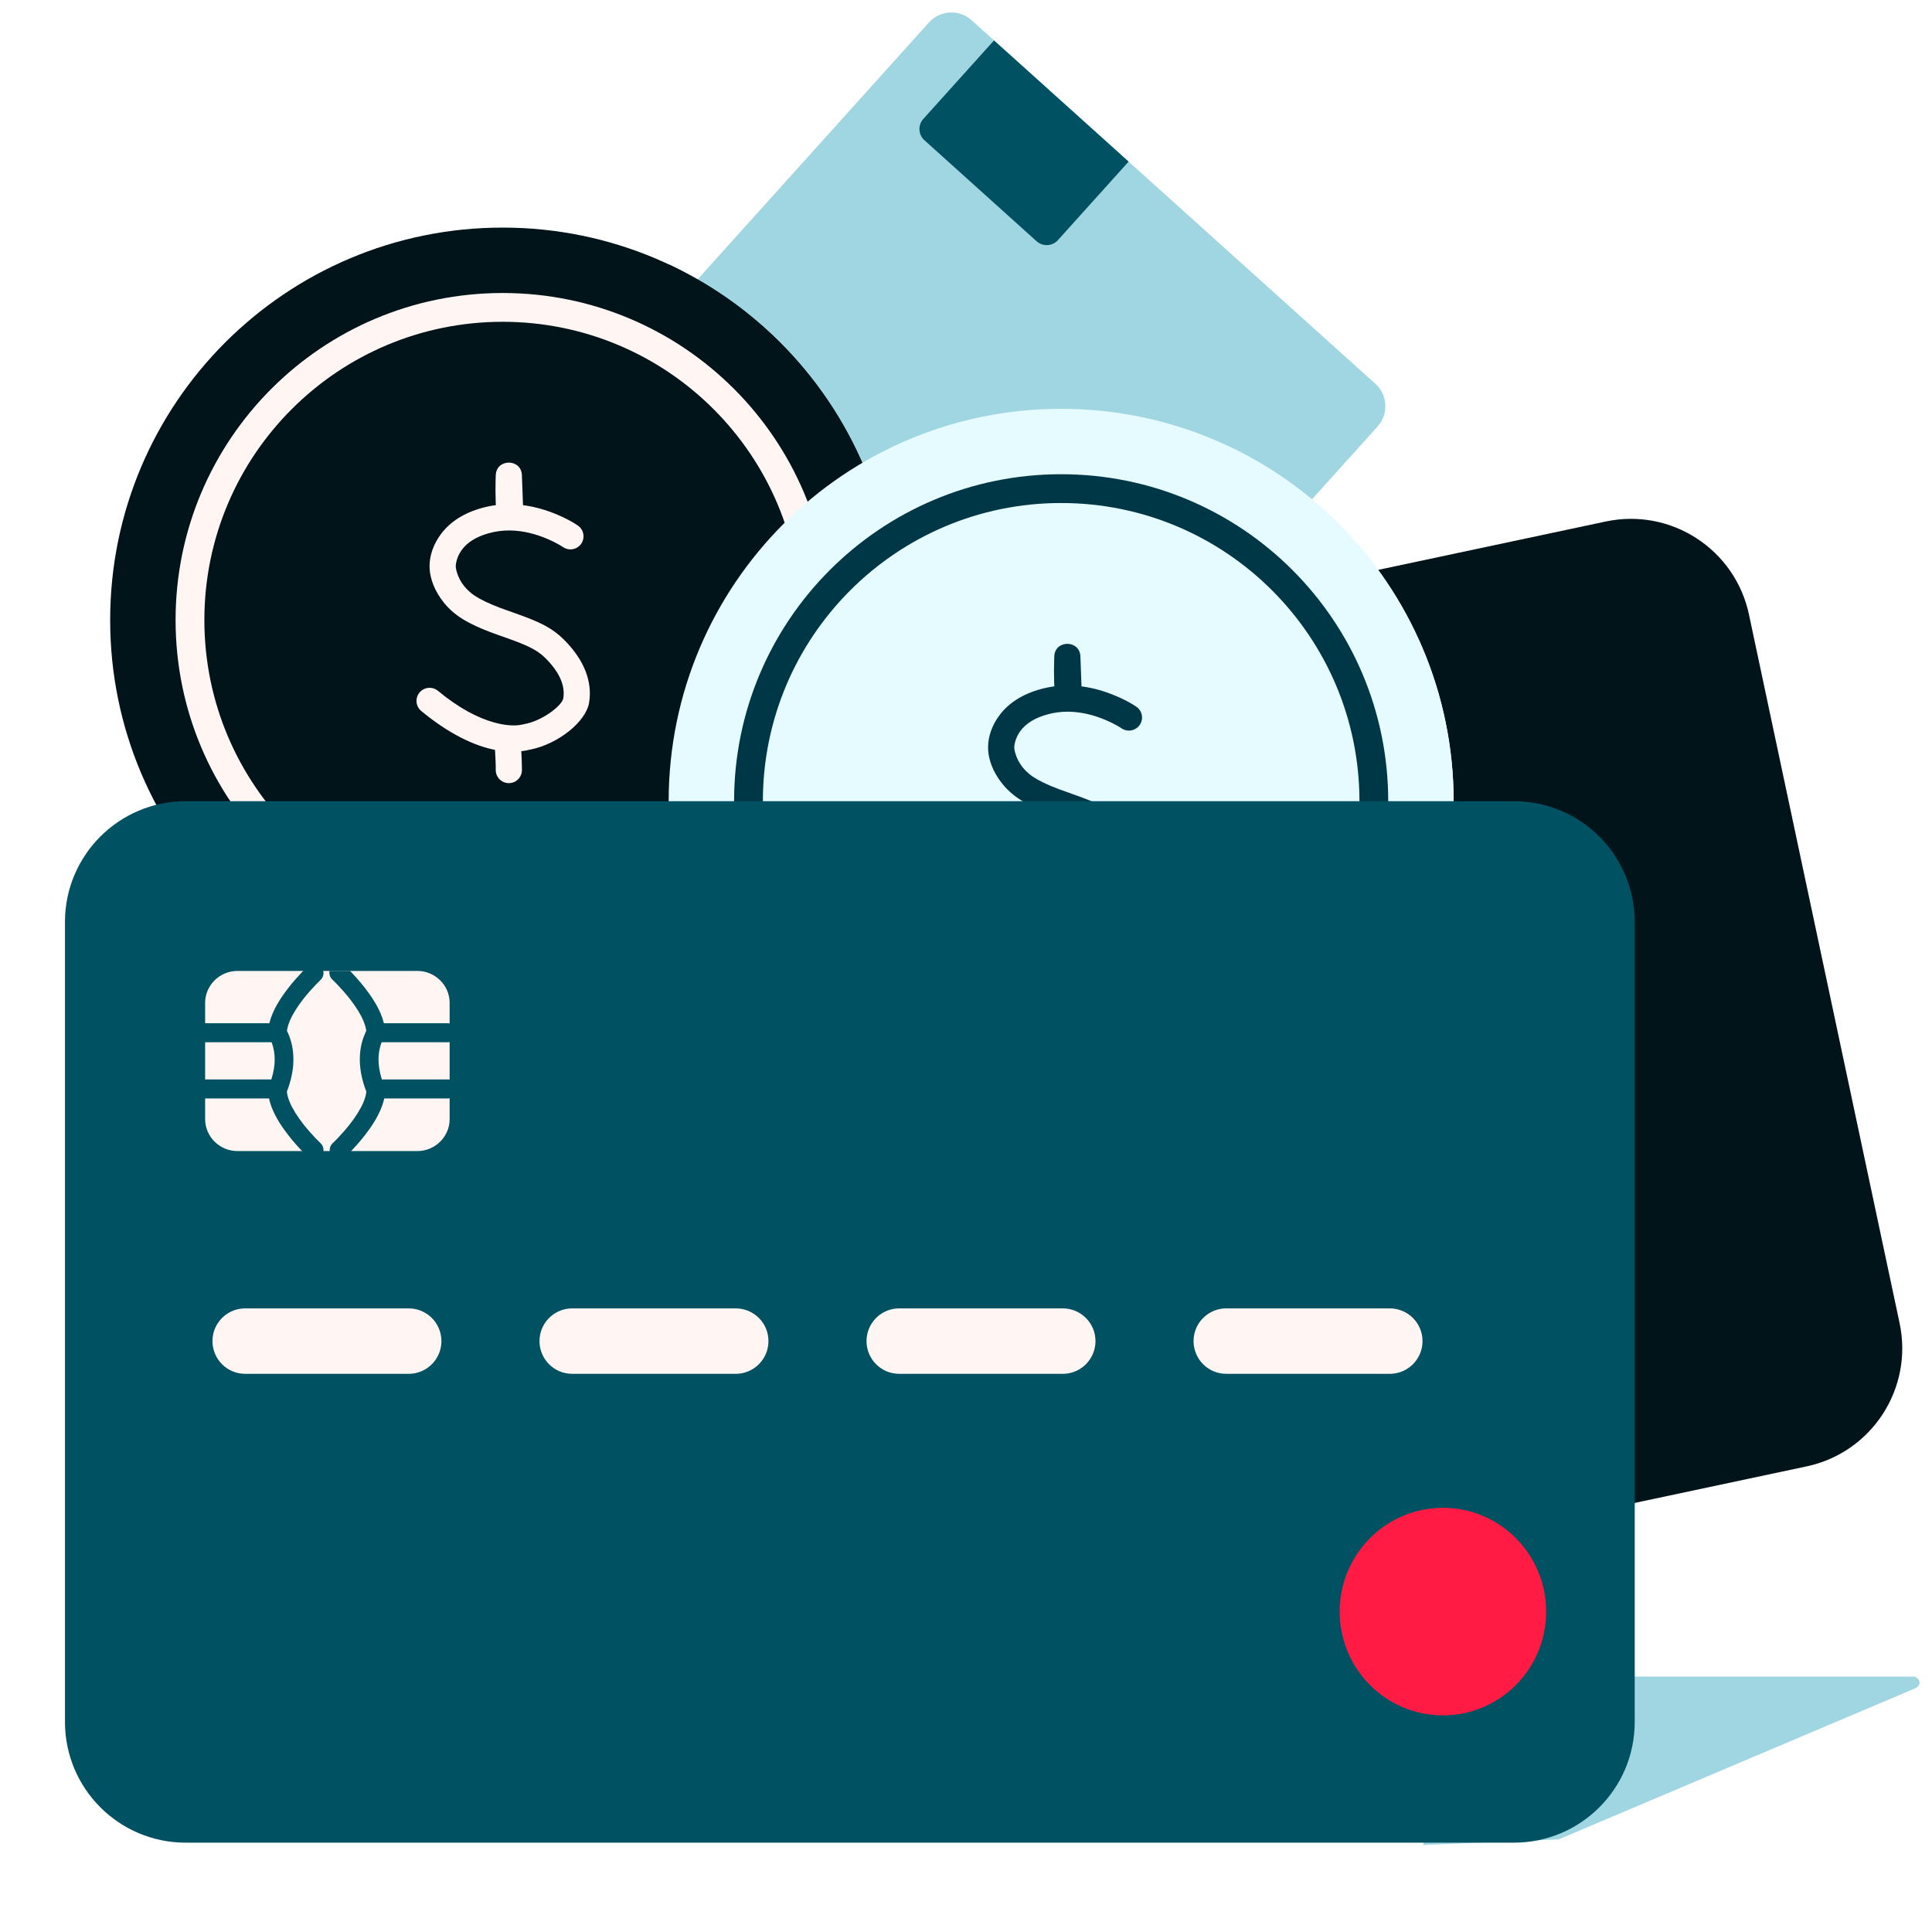
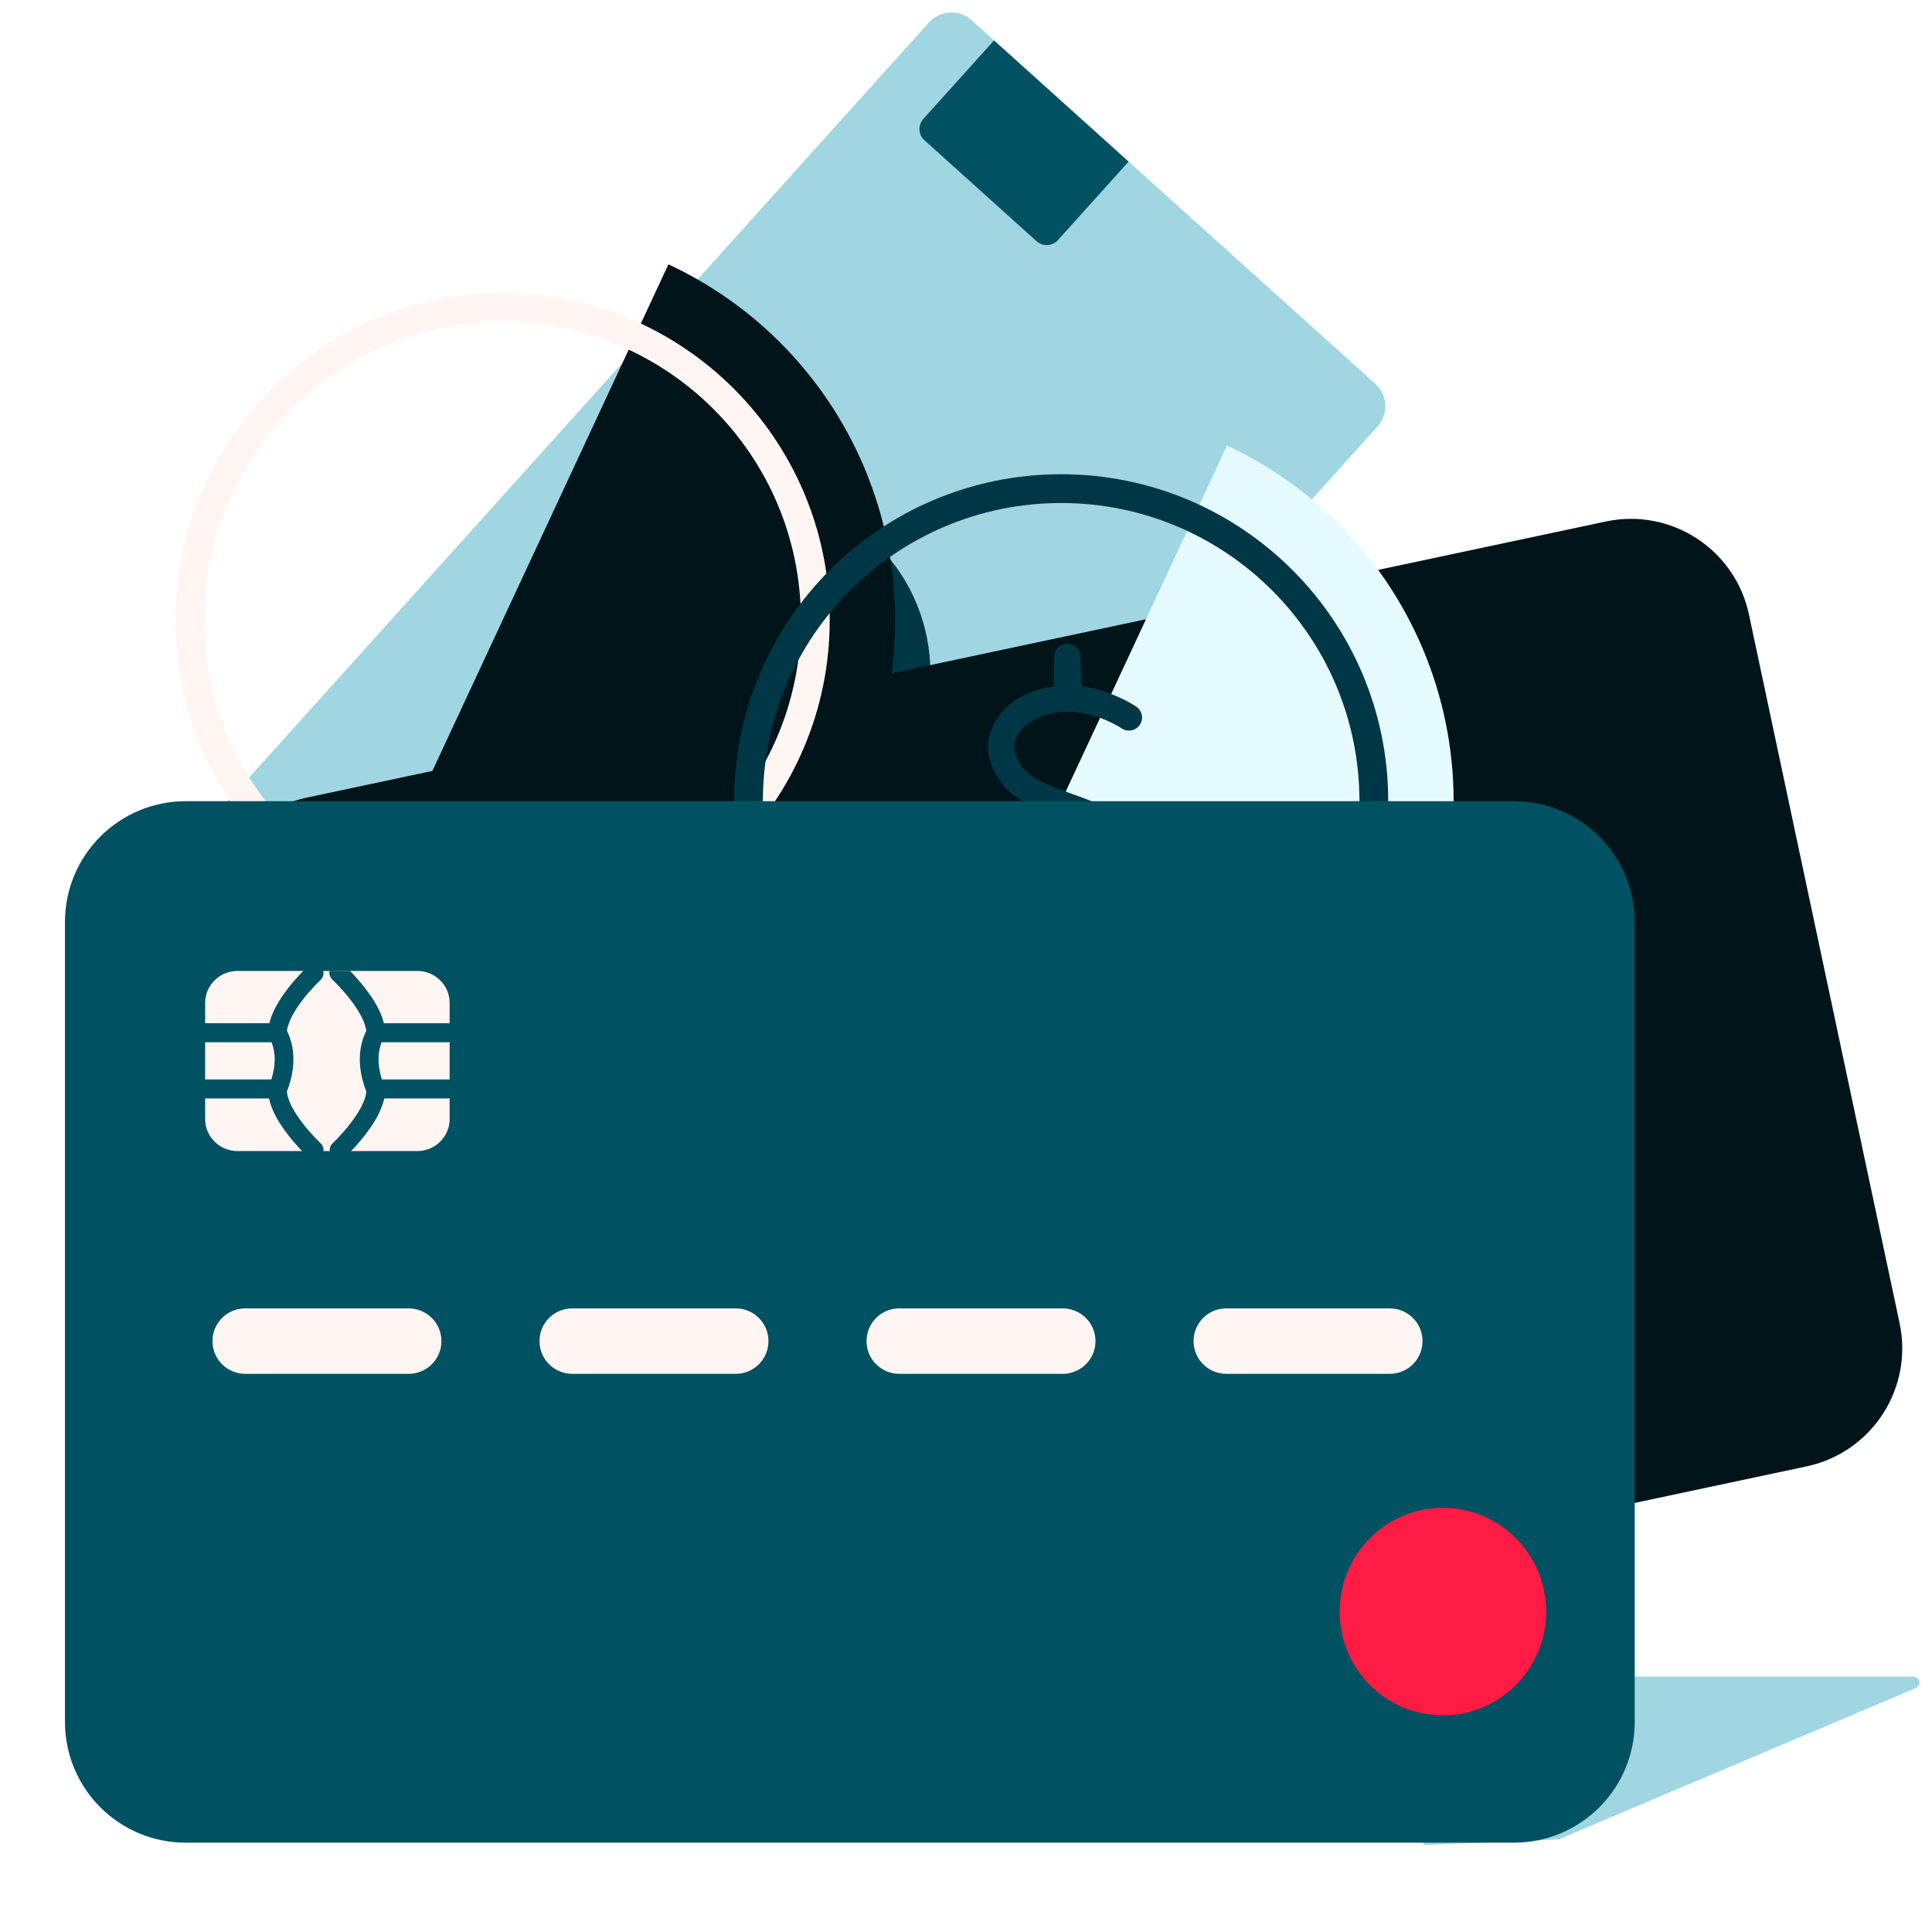
<svg xmlns="http://www.w3.org/2000/svg" width="100" height="100" viewBox="0 0 100 100" fill="none">
  <path d="M4.286 52.137C3.645 51.56 3.593 50.572 4.171 49.931L48.082 1.162C48.66 0.52 49.648 0.469 50.289 1.046L71.19 19.865C71.831 20.443 71.883 21.431 71.305 22.072L27.394 70.841C26.816 71.482 25.828 71.534 25.187 70.957L4.286 52.137Z" fill="#A0D6E2" />
  <path d="M45.751 41.113C49.215 37.266 48.904 31.338 45.057 27.873C41.209 24.409 35.281 24.719 31.817 28.567C28.352 32.415 28.663 38.343 32.51 41.807C36.358 45.272 42.286 44.961 45.751 41.113Z" fill="#003746" />
  <path d="M47.849 7.259C47.528 6.97 47.502 6.476 47.791 6.156L51.45 2.092L58.417 8.365L54.758 12.429C54.469 12.749 53.975 12.775 53.654 12.487L47.849 7.259Z" fill="#005162" />
  <path d="M11.198 46.796L10.152 47.958C9.863 48.278 9.889 48.772 10.21 49.061L13.694 52.197C14.014 52.486 14.508 52.46 14.797 52.14L15.842 50.978C16.131 50.658 16.105 50.164 15.784 49.875L12.301 46.739C11.98 46.45 11.486 46.476 11.198 46.796Z" fill="#003746" />
  <path d="M18.165 53.07L17.119 54.231C16.831 54.552 16.857 55.045 17.177 55.334L20.661 58.471C20.981 58.76 21.475 58.734 21.764 58.413L22.81 57.252C23.098 56.931 23.072 56.437 22.752 56.148L19.268 53.012C18.948 52.723 18.454 52.749 18.165 53.07Z" fill="#003746" />
  <path d="M25.132 59.343L24.086 60.504C23.797 60.825 23.823 61.319 24.144 61.607L27.628 64.744C27.948 65.032 28.442 65.007 28.731 64.686L29.776 63.525C30.065 63.204 30.039 62.71 29.719 62.422L26.235 59.285C25.914 58.996 25.421 59.022 25.132 59.343Z" fill="#003746" />
  <path fill-rule="evenodd" clip-rule="evenodd" d="M83.114 26.993C86.49 26.275 89.809 28.43 90.526 31.807L98.323 68.487C99.041 71.864 96.886 75.183 93.509 75.9L26.262 90.194C22.885 90.912 19.567 88.757 18.849 85.38L11.052 48.7C10.334 45.323 12.49 42.004 15.866 41.287L83.114 26.993Z" fill="#00141A" />
-   <path d="M46.332 32.095C46.332 43.315 37.237 52.41 26.017 52.41C14.797 52.41 5.702 43.315 5.702 32.095C5.702 20.876 14.797 11.78 26.017 11.78C37.237 11.78 46.332 20.876 46.332 32.095Z" fill="#00141A" />
  <path d="M17.437 50.51C22.321 52.785 27.908 53.028 32.971 51.184C38.033 49.339 42.156 45.56 44.431 40.676C46.707 35.792 46.949 30.205 45.105 25.142C43.261 20.08 39.481 15.957 34.598 13.682L26.017 32.096L17.437 50.51Z" fill="#00141A" />
  <path fill-rule="evenodd" clip-rule="evenodd" d="M42.946 32.095C42.946 22.745 35.367 15.166 26.017 15.166C16.667 15.166 9.088 22.745 9.088 32.095C9.088 41.445 16.667 49.024 26.017 49.024C35.367 49.024 42.946 41.445 42.946 32.095ZM10.578 32.095C10.578 23.568 17.49 16.656 26.017 16.656C34.544 16.656 41.456 23.568 41.456 32.095C41.456 40.622 34.544 47.535 26.017 47.535C17.49 47.535 10.578 40.622 10.578 32.095Z" fill="#FFF6F3" />
-   <path fill-rule="evenodd" clip-rule="evenodd" d="M25.661 24.592L25.653 24.82C25.644 25.177 25.643 25.552 25.655 25.907C25.657 25.989 25.661 26.069 25.665 26.146C25.429 26.177 25.192 26.224 24.956 26.289C24.003 26.551 23.302 27.012 22.84 27.622C22.411 28.187 22.249 28.765 22.235 29.237L22.235 29.352L22.24 29.471C22.272 29.941 22.474 30.573 22.979 31.198C23.278 31.567 23.66 31.889 24.129 32.15C24.445 32.325 24.778 32.48 25.156 32.631L25.42 32.733L25.712 32.841L26.428 33.095L26.765 33.22C26.817 33.241 26.868 33.261 26.917 33.28L27.193 33.396C27.666 33.605 27.967 33.801 28.234 34.068C29.009 34.84 29.255 35.539 29.156 36.142C29.093 36.528 28.048 37.328 27.113 37.484L27.015 37.507L26.847 37.534C26.527 37.57 26.102 37.539 25.579 37.395C24.701 37.153 23.726 36.632 22.666 35.756C22.377 35.518 21.951 35.559 21.713 35.847C21.474 36.136 21.515 36.563 21.804 36.801C23.225 37.974 24.515 38.595 25.622 38.814L25.623 38.83L25.65 39.375L25.658 39.632L25.66 39.858C25.66 40.232 25.964 40.535 26.338 40.535C26.712 40.535 27.015 40.232 27.015 39.858C27.015 39.805 27.014 39.75 27.013 39.693L27.003 39.324L26.986 38.946L26.982 38.882C27.047 38.875 27.112 38.866 27.175 38.855L27.255 38.84C27.304 38.83 27.347 38.82 27.385 38.809L27.485 38.791C28.892 38.497 30.329 37.366 30.493 36.361C30.665 35.313 30.265 34.18 29.191 33.109C28.591 32.51 27.963 32.2 26.694 31.752L25.891 31.465L25.467 31.295C25.218 31.189 24.996 31.082 24.787 30.966C24.47 30.79 24.222 30.581 24.032 30.346C23.839 30.108 23.715 29.855 23.643 29.604C23.637 29.581 23.631 29.558 23.625 29.537L23.602 29.426L23.591 29.351L23.59 29.286C23.592 29.233 23.603 29.151 23.627 29.051C23.677 28.843 23.771 28.635 23.919 28.44C24.197 28.073 24.643 27.779 25.315 27.595C25.657 27.501 26.004 27.457 26.353 27.457C26.383 27.46 26.414 27.46 26.445 27.458C27.078 27.473 27.716 27.63 28.335 27.894C28.561 27.99 28.764 28.093 28.941 28.194L28.998 28.228L29.212 28.36C29.51 28.516 29.885 28.43 30.082 28.146C30.296 27.84 30.22 27.418 29.913 27.204C29.889 27.188 29.864 27.171 29.837 27.153L29.654 27.04C29.449 26.92 29.184 26.783 28.866 26.648C28.283 26.399 27.681 26.225 27.07 26.147L27.014 24.597C26.983 23.73 25.698 23.725 25.661 24.592Z" fill="#FFF6F3" />
-   <path d="M75.24 41.475C75.24 52.695 66.145 61.79 54.925 61.79C43.706 61.79 34.61 52.695 34.61 41.475C34.61 30.256 43.706 21.16 54.925 21.16C66.145 21.16 75.24 30.256 75.24 41.475Z" fill="#E5FBFF" />
  <path d="M46.345 59.89C51.229 62.165 56.817 62.408 61.879 60.563C66.942 58.719 71.064 54.94 73.34 50.056C75.615 45.172 75.858 39.584 74.013 34.522C72.169 29.46 68.39 25.337 63.506 23.061L54.926 41.476L46.345 59.89Z" fill="#E5FBFF" />
  <path fill-rule="evenodd" clip-rule="evenodd" d="M71.854 41.475C71.854 32.125 64.275 24.546 54.925 24.546C45.575 24.546 37.996 32.125 37.996 41.475C37.996 50.825 45.575 58.404 54.925 58.404C64.275 58.404 71.854 50.825 71.854 41.475ZM39.486 41.475C39.486 32.948 46.398 26.036 54.925 26.036C63.452 26.036 70.365 32.948 70.365 41.475C70.365 50.002 63.452 56.914 54.925 56.914C46.398 56.914 39.486 50.002 39.486 41.475Z" fill="#003746" />
  <path fill-rule="evenodd" clip-rule="evenodd" d="M54.569 33.972L54.562 34.2C54.552 34.556 54.551 34.932 54.563 35.286C54.566 35.369 54.569 35.449 54.573 35.526C54.337 35.557 54.101 35.604 53.865 35.669C52.911 35.931 52.21 36.392 51.748 37.001C51.319 37.567 51.157 38.145 51.144 38.617L51.143 38.732L51.148 38.851C51.181 39.321 51.382 39.953 51.888 40.578C52.187 40.947 52.568 41.269 53.037 41.53C53.353 41.705 53.687 41.86 54.065 42.011L54.329 42.113L54.62 42.221L55.336 42.475L55.673 42.6C55.725 42.621 55.776 42.641 55.825 42.66L56.101 42.776C56.575 42.985 56.875 43.181 57.143 43.448C57.917 44.22 58.163 44.919 58.064 45.522C58.002 45.907 56.956 46.708 56.021 46.863L55.923 46.887L55.756 46.914C55.435 46.95 55.011 46.919 54.487 46.775C53.61 46.533 52.634 46.011 51.574 45.136C51.286 44.898 50.859 44.939 50.621 45.227C50.383 45.516 50.423 45.943 50.712 46.181C52.133 47.354 53.423 47.974 54.53 48.194L54.531 48.21L54.558 48.755L54.566 49.012L54.569 49.238C54.569 49.612 54.872 49.915 55.246 49.915C55.62 49.915 55.923 49.612 55.923 49.238C55.923 49.185 55.922 49.13 55.922 49.073L55.911 48.704L55.894 48.326L55.89 48.262C55.956 48.255 56.02 48.245 56.083 48.235L56.163 48.22C56.213 48.21 56.256 48.2 56.293 48.189L56.393 48.171C57.8 47.877 59.237 46.746 59.401 45.741C59.573 44.693 59.174 43.56 58.099 42.489C57.499 41.89 56.871 41.58 55.602 41.132L54.799 40.844L54.376 40.675C54.127 40.569 53.904 40.462 53.695 40.346C53.378 40.17 53.13 39.961 52.94 39.726C52.748 39.488 52.623 39.235 52.552 38.984C52.545 38.961 52.539 38.938 52.534 38.917L52.51 38.806L52.499 38.731L52.498 38.666C52.5 38.612 52.511 38.531 52.535 38.431C52.585 38.223 52.679 38.015 52.827 37.82C53.105 37.453 53.551 37.159 54.224 36.975C54.565 36.881 54.912 36.837 55.261 36.837C55.291 36.84 55.322 36.84 55.353 36.838C55.986 36.853 56.624 37.01 57.243 37.274C57.469 37.37 57.672 37.472 57.85 37.574L57.907 37.607L58.12 37.74C58.419 37.896 58.793 37.81 58.99 37.526C59.204 37.219 59.128 36.797 58.821 36.584C58.797 36.568 58.772 36.55 58.745 36.533L58.562 36.419C58.358 36.3 58.092 36.163 57.774 36.028C57.191 35.779 56.589 35.605 55.978 35.527L55.922 33.977C55.891 33.11 54.606 33.105 54.569 33.972Z" fill="#003746" />
  <path fill-rule="evenodd" clip-rule="evenodd" d="M80.679 95.206L99.115 87.394C99.115 87.394 99.356 87.294 99.356 87.093C99.356 86.891 99.115 86.782 99.115 86.782H73.675V95.495L80.679 95.206Z" fill="#A0D6E2" />
  <path d="M3.363 47.72C3.363 44.268 6.161 41.47 9.613 41.47H78.363C81.815 41.47 84.613 44.268 84.613 47.72V89.126C84.613 92.578 81.815 95.376 78.363 95.376H9.613C6.161 95.376 3.363 92.578 3.363 89.126V47.72Z" fill="#005162" />
  <path d="M21.154 67.722C22.089 67.722 22.848 68.48 22.848 69.415C22.848 70.31 22.154 71.043 21.275 71.105L21.154 71.109H12.69C11.755 71.109 10.997 70.351 10.997 69.415C10.997 68.521 11.69 67.788 12.569 67.726L12.69 67.722H21.154Z" fill="#FFF6F3" />
  <path d="M38.081 67.722C39.017 67.722 39.775 68.48 39.775 69.415C39.775 70.31 39.081 71.043 38.202 71.105L38.081 71.109H29.618C28.682 71.109 27.924 70.351 27.924 69.415C27.924 68.521 28.618 67.788 29.497 67.726L29.618 67.722H38.081Z" fill="#FFF6F3" />
  <path d="M55.008 67.722C55.943 67.722 56.702 68.48 56.702 69.415C56.702 70.31 56.008 71.043 55.129 71.105L55.008 71.109H46.544C45.609 71.109 44.851 70.351 44.851 69.415C44.851 68.521 45.544 67.788 46.423 67.726L46.544 67.722H55.008Z" fill="#FFF6F3" />
  <path d="M71.935 67.722C72.871 67.722 73.629 68.48 73.629 69.415C73.629 70.31 72.935 71.043 72.056 71.105L71.935 71.109H63.472C62.536 71.109 61.778 70.351 61.778 69.415C61.778 68.521 62.472 67.788 63.351 67.726L63.472 67.722H71.935Z" fill="#FFF6F3" />
  <path fill-rule="evenodd" clip-rule="evenodd" d="M80.028 83.417C80.028 86.383 77.636 88.788 74.685 88.788C71.733 88.788 69.341 86.383 69.341 83.417C69.341 80.451 71.733 78.044 74.685 78.044C77.636 78.044 80.028 80.451 80.028 83.417Z" fill="#FF1B44" />
  <path fill-rule="evenodd" clip-rule="evenodd" d="M23.273 57.927C23.273 58.836 22.52 59.579 21.601 59.579H12.292C11.371 59.579 10.618 58.836 10.618 57.927V51.906C10.618 50.998 11.371 50.255 12.292 50.255H21.601C22.52 50.255 23.273 50.998 23.273 51.906V57.927Z" fill="#FFF6F3" />
  <path fill-rule="evenodd" clip-rule="evenodd" d="M15.929 50.023C16.123 49.842 16.43 49.851 16.614 50.043C16.797 50.235 16.788 50.538 16.593 50.719L16.317 50.996C16.105 51.218 15.892 51.461 15.695 51.714C15.385 52.112 15.144 52.496 14.998 52.845C14.937 52.989 14.895 53.124 14.87 53.247L14.853 53.361L14.915 53.491L14.986 53.666C15.27 54.441 15.278 55.4 14.849 56.498C14.862 56.659 14.912 56.843 14.997 57.048C15.143 57.396 15.385 57.781 15.695 58.179C15.892 58.432 16.105 58.674 16.317 58.897L16.593 59.173C16.788 59.355 16.797 59.657 16.614 59.85C16.43 60.042 16.123 60.051 15.928 59.87L15.765 59.71L15.611 59.553C15.378 59.308 15.145 59.042 14.927 58.762C14.569 58.303 14.285 57.851 14.102 57.413C14.022 57.223 13.962 57.036 13.924 56.855H10.618C10.351 56.855 10.134 56.634 10.134 56.363C10.134 56.121 10.305 55.921 10.531 55.879L10.618 55.871H14.045C14.284 55.121 14.258 54.494 14.074 53.992C14.069 53.976 14.063 53.961 14.057 53.946H10.618C10.351 53.946 10.134 53.726 10.134 53.455C10.134 53.213 10.305 53.013 10.531 52.971L10.618 52.963H13.941C13.979 52.805 14.033 52.644 14.102 52.479C14.285 52.042 14.569 51.589 14.927 51.13C15.146 50.85 15.379 50.584 15.611 50.34L15.884 50.065C15.9 50.049 15.915 50.035 15.929 50.023ZM18.199 50.34L18.114 50.253H17.058C17.018 50.415 17.086 50.597 17.217 50.719C17.228 50.729 17.24 50.741 17.254 50.754L17.494 50.996C17.706 51.218 17.918 51.461 18.115 51.714C18.425 52.112 18.667 52.496 18.813 52.845L18.867 52.986C18.9 53.078 18.924 53.165 18.94 53.247L18.957 53.361L18.919 53.439C18.888 53.505 18.856 53.581 18.825 53.666C18.541 54.441 18.533 55.4 18.961 56.498C18.948 56.659 18.899 56.843 18.813 57.048C18.667 57.396 18.426 57.781 18.116 58.179C17.918 58.432 17.706 58.674 17.494 58.897L17.357 59.037L17.217 59.173C17.023 59.355 17.014 59.657 17.197 59.85C17.381 60.042 17.687 60.051 17.882 59.87L17.982 59.774L18.199 59.553C18.432 59.308 18.665 59.042 18.884 58.762C19.241 58.303 19.526 57.851 19.709 57.413C19.789 57.223 19.849 57.036 19.887 56.855H23.191L23.278 56.847C23.504 56.805 23.675 56.604 23.675 56.363C23.675 56.091 23.459 55.871 23.191 55.871H19.765C19.527 55.121 19.552 54.494 19.736 53.992C19.742 53.976 19.748 53.961 19.753 53.946H23.191L23.278 53.938C23.504 53.897 23.675 53.696 23.675 53.455C23.675 53.183 23.459 52.963 23.191 52.963H19.87C19.832 52.805 19.778 52.644 19.709 52.479C19.526 52.042 19.241 51.589 18.884 51.13C18.665 50.85 18.432 50.584 18.199 50.34Z" fill="#005162" />
</svg>